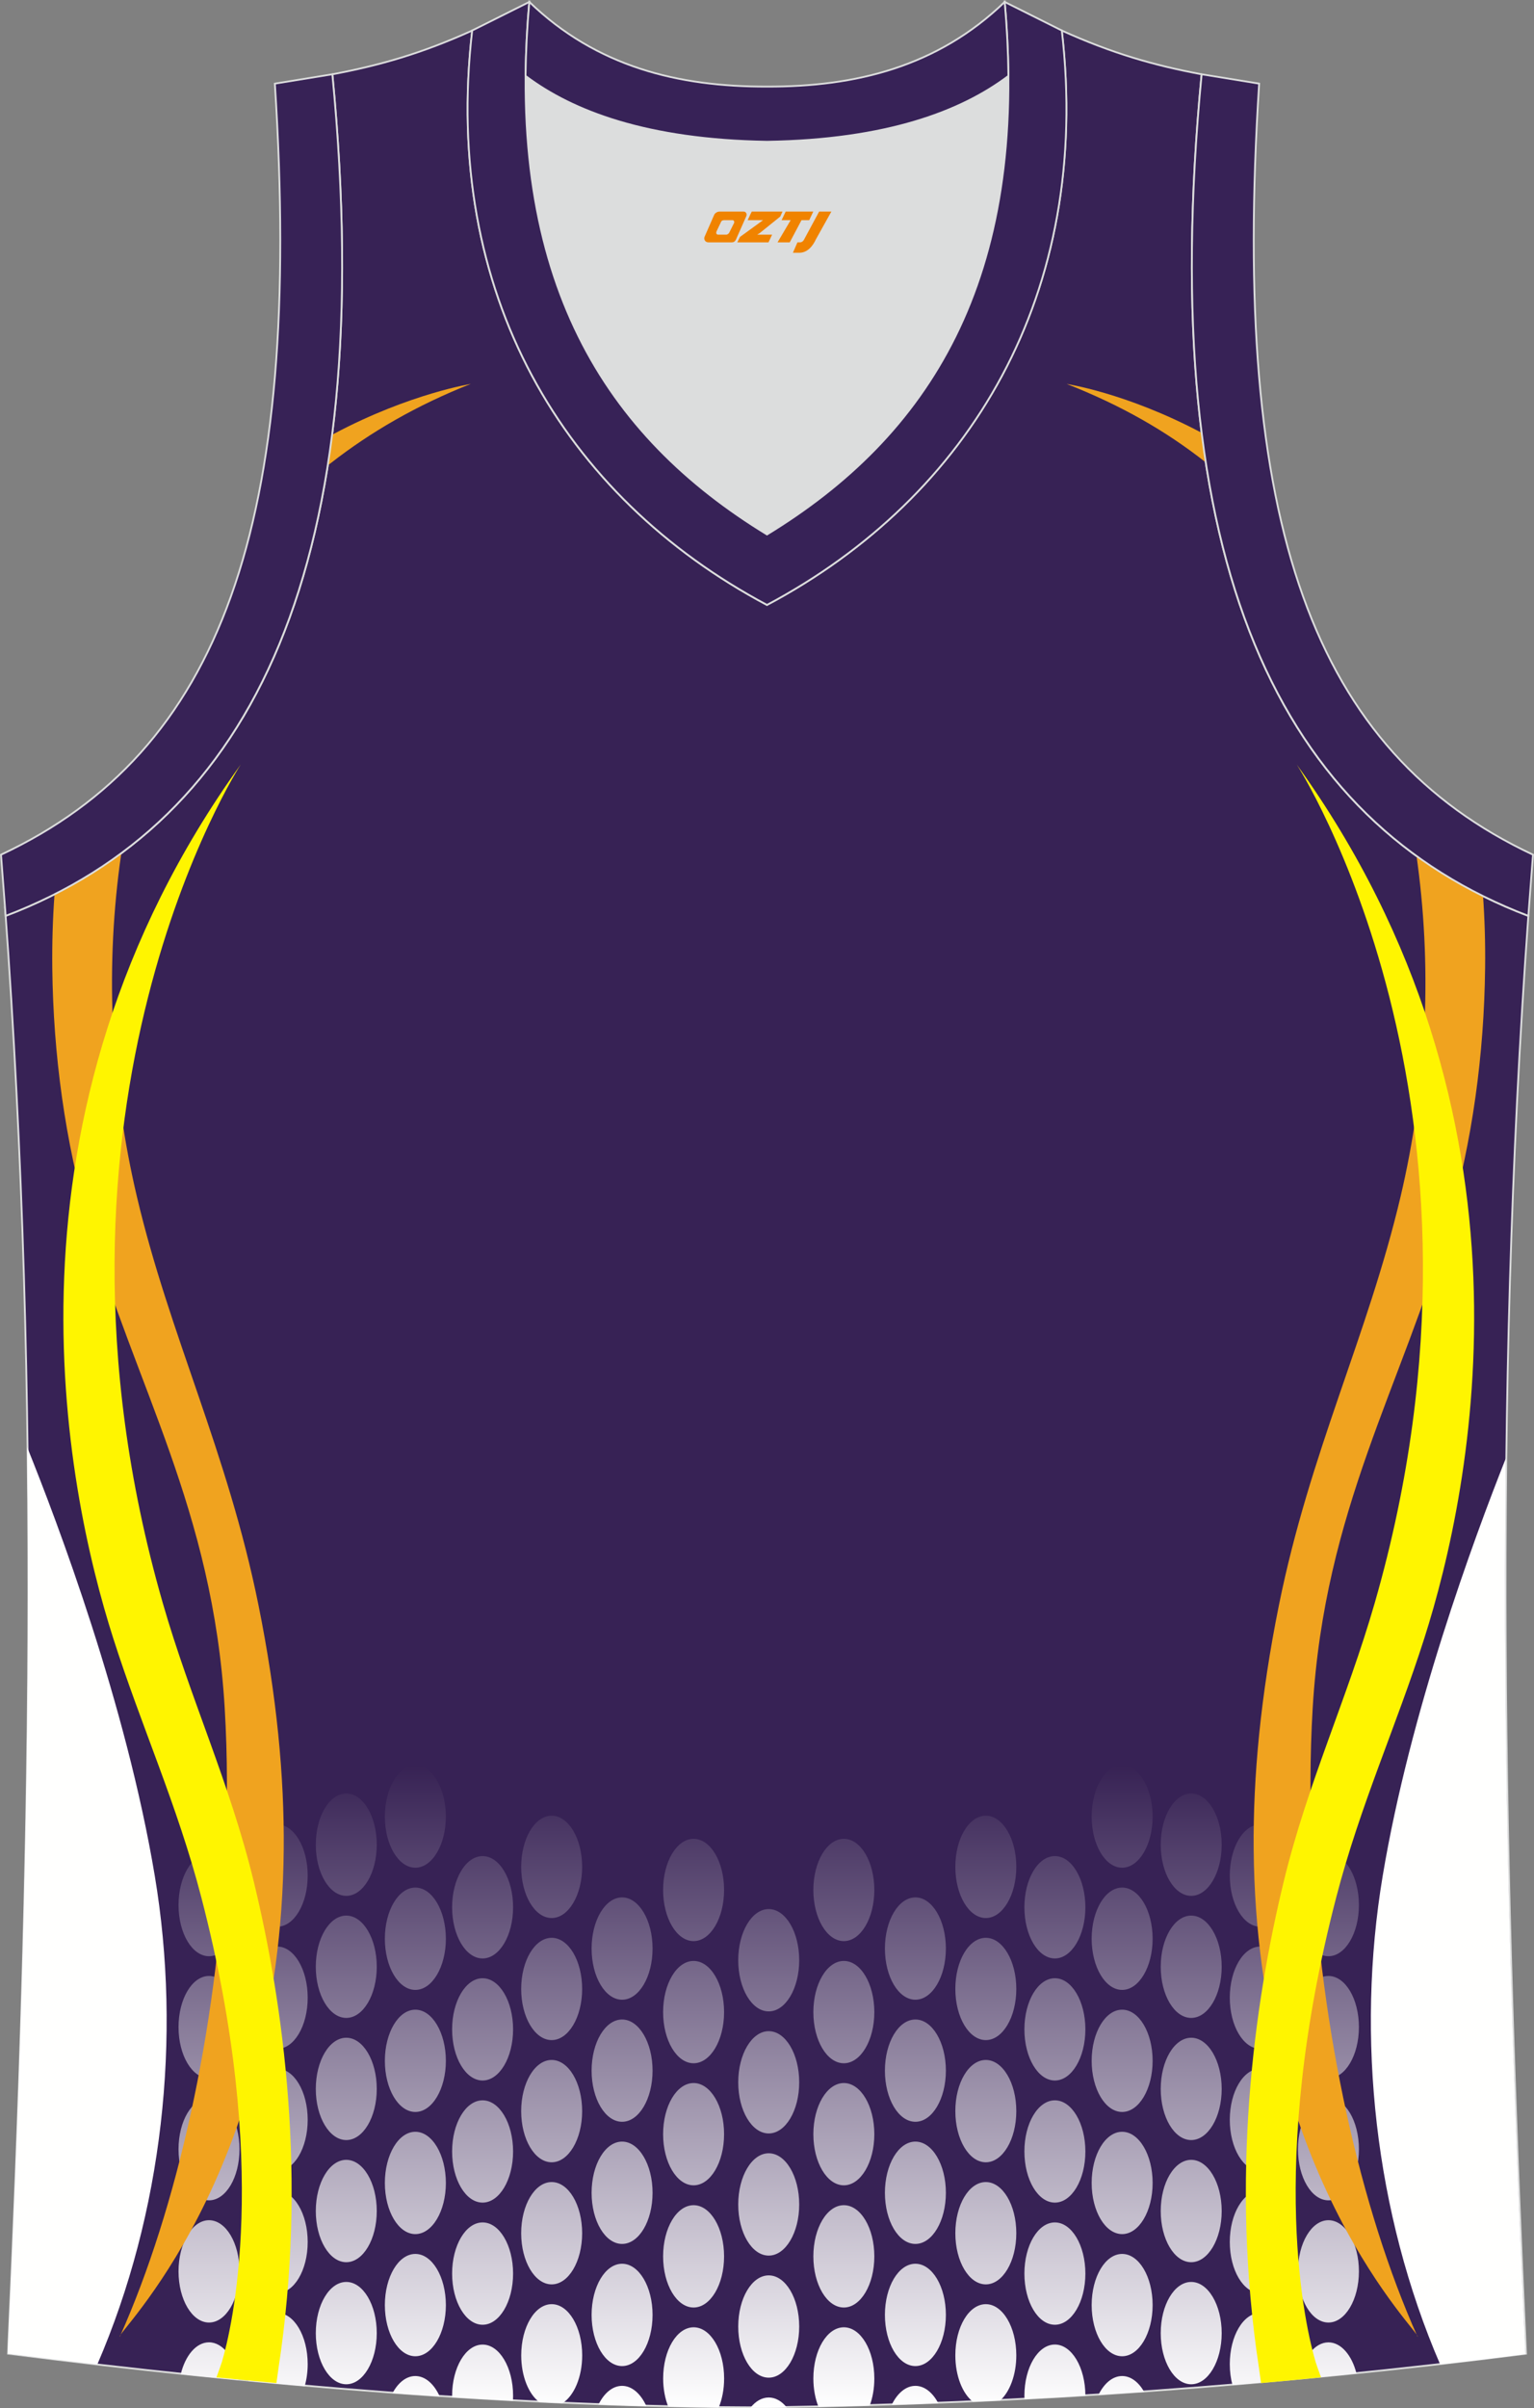
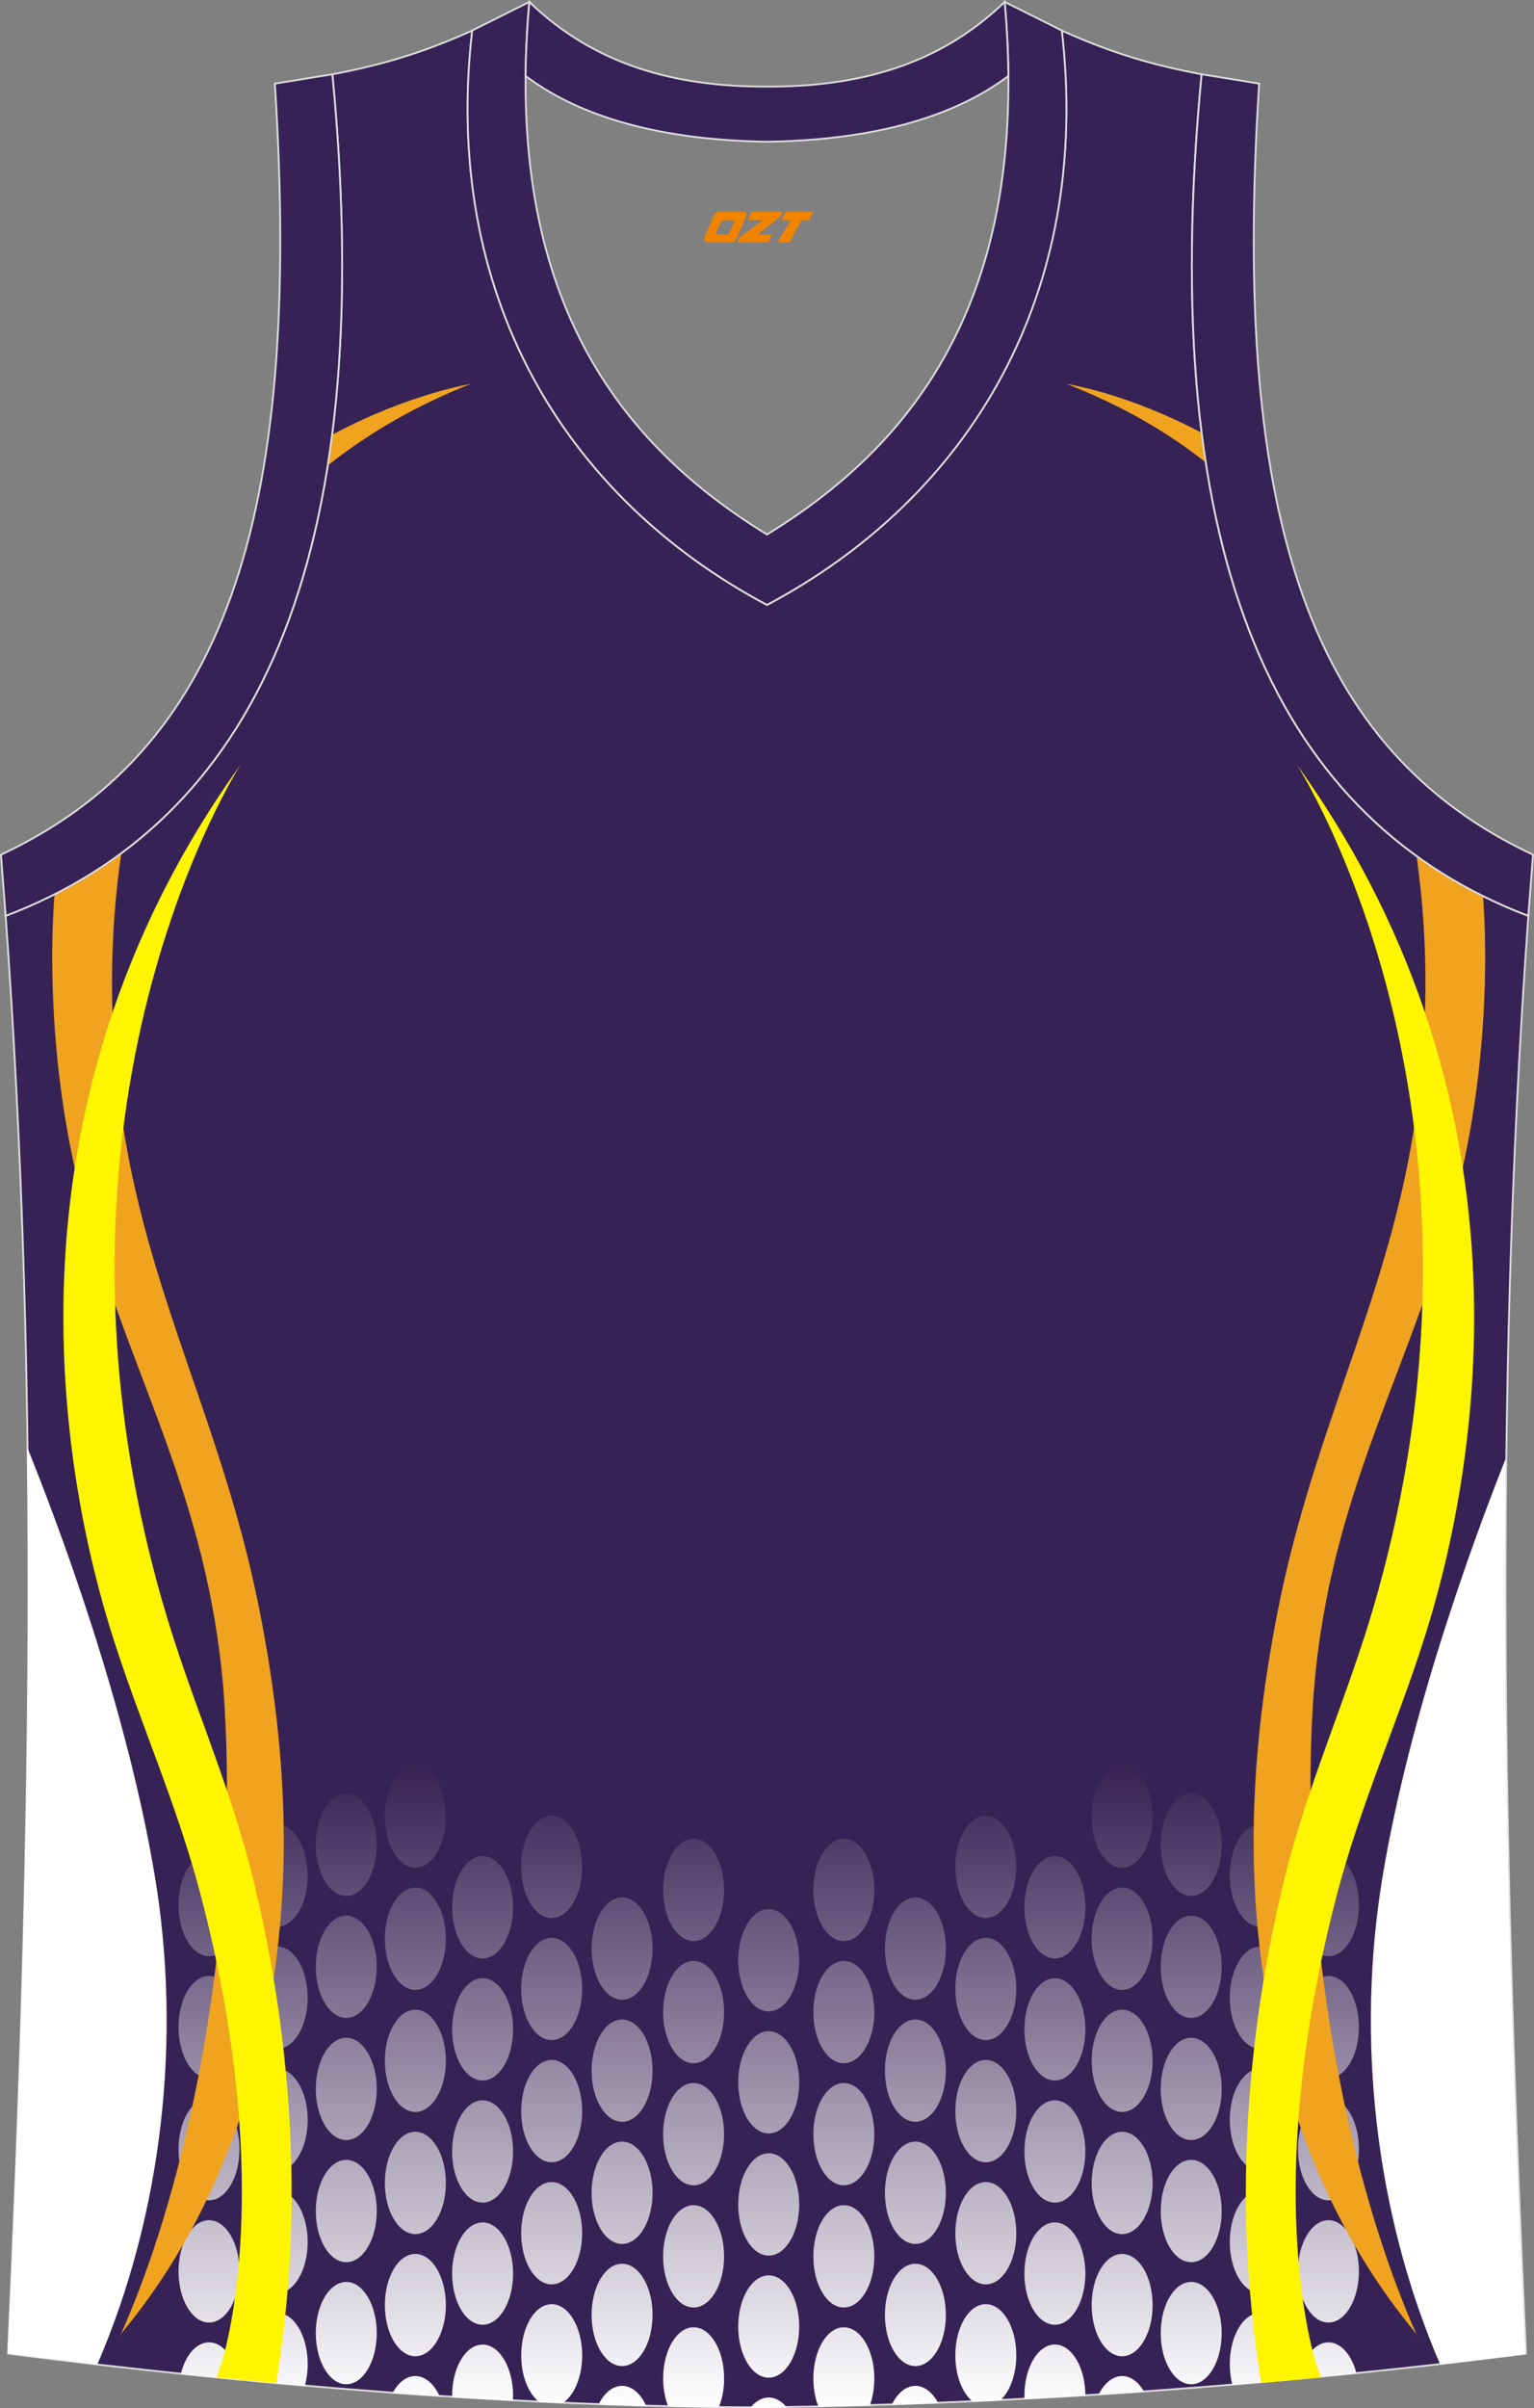
<svg xmlns="http://www.w3.org/2000/svg" version="1.1" id="图层_1" x="0px" y="0px" width="339.16px" height="532.13px" viewBox="0 0 339.16 532.13" enable-background="new 0 0 339.16 532.13" xml:space="preserve">
  <rect x="0" y="0" width="339.16" height="532.13" fill="#808080" stroke="none" />
  <g>
    <path fill="#372255" stroke="#DCDDDD" stroke-width="0.4" stroke-miterlimit="10" d="M169.56,531.93c0.02,0,0.03,0,0.05,0H169.56   L169.56,531.93L169.56,531.93z M169.61,531.93c57.41-0.83,113.01-4.89,167.78-11.86c-4.79-104.03-7.35-208.91,0.52-317.69l-0.01,0   c-54.56-20.79-82.7-77.29-72.23-185.96l0.02,0c-10.65-2-19.75-4.62-30.94-9.67c6.7,58.04-20.21,103-65.18,126.92   C124.61,109.75,97.7,64.79,104.41,6.75c-11.19,5.05-20.28,7.66-30.94,9.67l0.02,0C83.96,125.09,55.82,181.58,1.26,202.37L1.1,200.3   c8.05,109.52,5.5,215.07,0.68,319.76C56.1,526.99,114.87,531.93,169.61,531.93z" />
-     <path fill="#DCDDDD" d="M169.59,31.33c26.46-0.42,42.94-6.71,53.32-14.5c0.02-0.06,0.03-0.12,0.05-0.18   c0.48,51.69-21.13,81.77-53.37,101.45c-32.24-19.68-53.84-49.76-53.37-101.45c0.02,0.06,0.03,0.12,0.05,0.18   C126.64,24.62,143.12,30.91,169.59,31.33z" />
    <path fill="#372257" stroke="#DCDDDD" stroke-width="0.4" stroke-miterlimit="10" d="M117.03,0.43   c-5.53,61.77,17.08,96.01,52.55,117.67c35.47-21.66,58.08-55.9,52.55-117.67l12.63,6.31c6.71,58.04-20.2,103-65.18,126.92   c-44.97-23.92-71.88-68.89-65.18-126.92L117.03,0.43z" />
    <path fill="#FFFFFE" d="M1.78,517.83l0,2.23c6.51,0.83,13.09,1.63,19.73,2.4c14.46-33.46,18.69-72.25,12.71-107.98   c-6.34-37.95-21.48-78.05-28.23-94.75C6.85,386.61,4.77,452.4,1.78,517.83L1.78,517.83z M318.42,522.46   c-14.45-33.45-18.68-72.24-12.71-107.98c6.04-36.13,20.06-74.22,27.2-92.2c-0.79,66.8,1.34,132.51,4.35,197.89   C331,520.98,324.71,521.74,318.42,522.46z" />
    <linearGradient id="SVGID_1_" gradientUnits="userSpaceOnUse" x1="254.123" y1="1009.945" x2="254.123" y2="1151.895" gradientTransform="matrix(1 0 0 1 -84.16 -619.851)">
      <stop offset="0" style="stop-color:#372254" />
      <stop offset="1" style="stop-color:#FFFFFF" />
    </linearGradient>
    <path fill="url(#SVGID_1_)" d="M169.44,532.04c0.02,0,0.03,0,0.05,0H169.44L169.44,532.04L169.44,532.04z M46.21,409.63   c-3.72,0-6.74,5.06-6.74,11.31c0,6.24,3.02,11.31,6.74,11.31c3.73,0,6.74-5.06,6.74-11.31C52.96,414.69,49.94,409.63,46.21,409.63   L46.21,409.63L46.21,409.63z M192.29,531.54c0.65-1.73,1.02-3.79,1.02-6c0-6.24-3.02-11.3-6.74-11.3c-3.72,0-6.74,5.06-6.74,11.3   c0,2.33,0.42,4.49,1.14,6.29C184.75,531.75,188.52,531.65,192.29,531.54L192.29,531.54z M207.45,531.02   c-1.23-2.35-3.05-3.84-5.06-3.84c-2.12,0-4.02,1.65-5.25,4.22C200.58,531.28,204.02,531.15,207.45,531.02L207.45,531.02z    M239.97,529.37v-0.02c0-6.24-3.02-11.3-6.74-11.3c-3.73,0-6.74,5.06-6.74,11.3c0,0.26,0.01,0.52,0.02,0.78   C231,529.91,235.49,529.65,239.97,529.37L239.97,529.37z M252.98,528.52c-1.23-2.16-2.96-3.51-4.88-3.51c-2.11,0-4,1.63-5.24,4.18   C246.24,528.98,249.61,528.75,252.98,528.52L252.98,528.52z M285.04,525.91c0.22-1.11,0.34-2.3,0.34-3.54   c0-6.24-3.02-11.31-6.74-11.31s-6.74,5.06-6.74,11.31c0,1.66,0.21,3.23,0.6,4.65C276.68,526.67,280.87,526.3,285.04,525.91   L285.04,525.91z M299.92,524.47c-1.02-4.06-3.42-6.9-6.21-6.9c-3.07,0-5.66,3.44-6.48,8.15   C291.47,525.31,295.7,524.9,299.92,524.47L299.92,524.47z M52.72,525.91c-0.77-4.81-3.4-8.35-6.51-8.35   c-2.83,0-5.25,2.92-6.25,7.06C44.2,525.07,48.46,525.5,52.72,525.91L52.72,525.91z M67.37,527.25c0.42-1.48,0.66-3.14,0.66-4.88   c0-6.24-3.02-11.31-6.74-11.31s-6.74,5.06-6.74,11.31c0,1.31,0.13,2.58,0.38,3.75C59.07,526.51,63.21,526.89,67.37,527.25   L67.37,527.25z M97.22,529.53c-1.23-2.75-3.19-4.52-5.4-4.52c-2,0-3.81,1.47-5.04,3.8C90.27,529.06,93.75,529.3,97.22,529.53   L97.22,529.53z M113.41,530.49c0.02-0.37,0.03-0.75,0.03-1.13c0-6.24-3.02-11.3-6.74-11.3c-3.72,0-6.74,5.06-6.74,11.3   c0,0.12,0,0.23,0,0.35C104.45,529.99,108.94,530.25,113.41,530.49L113.41,530.49z M124.35,531.02c2.55-1.61,4.37-5.74,4.37-10.58   c0-6.24-3.02-11.31-6.74-11.31c-3.72,0-6.74,5.06-6.74,11.31c0,4.62,1.65,8.6,4.02,10.35   C120.95,530.87,122.65,530.94,124.35,531.02L124.35,531.02z M142.92,531.68c-1.23-2.73-3.18-4.5-5.38-4.5   c-2.11,0-3.99,1.62-5.23,4.16C135.86,531.47,139.4,531.58,142.92,531.68L142.92,531.68z M158.9,531.98c0.76-1.83,1.2-4.05,1.2-6.44   c0-6.25-3.02-11.3-6.74-11.3c-3.73,0-6.74,5.06-6.74,11.3c0,2.31,0.42,4.46,1.13,6.25C151.47,531.88,155.19,531.94,158.9,531.98   L158.9,531.98z M173.97,531.97c-1.12-1.4-2.51-2.22-4.01-2.22c-1.52,0-2.93,0.85-4.06,2.28c1.2,0.01,2.4,0.01,3.59,0.01   C170.99,532.02,172.48,532,173.97,531.97L173.97,531.97z M46.21,436.61c-3.72,0-6.74,5.06-6.74,11.3c0,6.24,3.02,11.31,6.74,11.31   c3.73,0,6.74-5.06,6.74-11.31C52.96,441.67,49.94,436.61,46.21,436.61L46.21,436.61L46.21,436.61z M46.21,463.59   c-3.72,0-6.74,5.06-6.74,11.3c0,6.24,3.02,11.3,6.74,11.3c3.73,0,6.74-5.06,6.74-11.3S49.94,463.59,46.21,463.59L46.21,463.59   L46.21,463.59z M46.21,490.58c-3.72,0-6.74,5.06-6.74,11.3s3.02,11.31,6.74,11.31c3.73,0,6.74-5.06,6.74-11.31   C52.96,495.64,49.94,490.58,46.21,490.58L46.21,490.58L46.21,490.58z M61.29,403.13c-3.72,0-6.74,5.06-6.74,11.3   c0,6.24,3.02,11.3,6.74,11.3c3.73,0,6.74-5.06,6.74-11.3C68.03,408.19,65.01,403.13,61.29,403.13L61.29,403.13L61.29,403.13z    M61.29,430.11c-3.72,0-6.74,5.06-6.74,11.3s3.02,11.31,6.74,11.31c3.73,0,6.74-5.06,6.74-11.31S65.01,430.11,61.29,430.11   L61.29,430.11L61.29,430.11z M61.29,457.1c-3.72,0-6.74,5.06-6.74,11.3c0,6.24,3.02,11.3,6.74,11.3c3.73,0,6.74-5.06,6.74-11.3   S65.01,457.1,61.29,457.1L61.29,457.1L61.29,457.1z M61.29,484.08c-3.72,0-6.74,5.06-6.74,11.31c0,6.24,3.02,11.3,6.74,11.3   c3.73,0,6.74-5.06,6.74-11.3C68.03,489.14,65.01,484.08,61.29,484.08L61.29,484.08L61.29,484.08z M76.56,396.29   c-3.72,0-6.74,5.06-6.74,11.31c0,6.24,3.02,11.31,6.74,11.31s6.74-5.06,6.74-11.31C83.3,401.35,80.28,396.29,76.56,396.29   L76.56,396.29L76.56,396.29z M76.56,423.27c-3.72,0-6.74,5.06-6.74,11.3c0,6.24,3.02,11.31,6.74,11.31s6.74-5.06,6.74-11.31   C83.3,428.33,80.28,423.27,76.56,423.27L76.56,423.27L76.56,423.27z M76.56,450.26c-3.72,0-6.74,5.06-6.74,11.31   c0,6.24,3.02,11.3,6.74,11.3s6.74-5.06,6.74-11.3S80.28,450.26,76.56,450.26L76.56,450.26L76.56,450.26z M76.56,477.24   c-3.72,0-6.74,5.06-6.74,11.31c0,6.24,3.02,11.31,6.74,11.31s6.74-5.06,6.74-11.31C83.3,482.3,80.28,477.24,76.56,477.24   L76.56,477.24L76.56,477.24z M76.56,504.22c-3.72,0-6.74,5.06-6.74,11.31c0,6.24,3.02,11.3,6.74,11.3s6.74-5.06,6.74-11.3   C83.3,509.29,80.28,504.22,76.56,504.22L76.56,504.22L76.56,504.22z M91.83,390.09c-3.72,0-6.74,5.06-6.74,11.3   c0,6.24,3.02,11.3,6.74,11.3c3.72,0,6.75-5.06,6.75-11.3C98.57,395.15,95.55,390.09,91.83,390.09L91.83,390.09L91.83,390.09z    M91.83,417.08c-3.72,0-6.74,5.06-6.74,11.3c0,6.25,3.02,11.31,6.74,11.31c3.72,0,6.75-5.06,6.75-11.31   C98.57,422.14,95.55,417.08,91.83,417.08L91.83,417.08L91.83,417.08z M91.83,444.06c-3.72,0-6.74,5.06-6.74,11.3   c0,6.24,3.02,11.3,6.74,11.3c3.72,0,6.75-5.06,6.75-11.3C98.57,449.12,95.55,444.06,91.83,444.06L91.83,444.06L91.83,444.06z    M91.83,471.04c-3.72,0-6.74,5.06-6.74,11.31c0,6.24,3.02,11.3,6.74,11.3c3.72,0,6.75-5.06,6.75-11.3   C98.57,476.1,95.55,471.04,91.83,471.04L91.83,471.04L91.83,471.04z M91.83,498.03c-3.72,0-6.74,5.06-6.74,11.3   c0,6.24,3.02,11.31,6.74,11.31c3.72,0,6.75-5.06,6.75-11.31C98.57,503.09,95.55,498.03,91.83,498.03L91.83,498.03L91.83,498.03z    M106.7,410.12c-3.72,0-6.74,5.06-6.74,11.31c0,6.24,3.02,11.31,6.74,11.31s6.74-5.06,6.74-11.31   C113.45,415.18,110.42,410.12,106.7,410.12L106.7,410.12L106.7,410.12z M106.7,437.11c-3.72,0-6.74,5.06-6.74,11.3   s3.02,11.3,6.74,11.3s6.74-5.06,6.74-11.3S110.42,437.11,106.7,437.11L106.7,437.11L106.7,437.11z M106.7,464.09   c-3.72,0-6.74,5.06-6.74,11.3c0,6.24,3.02,11.3,6.74,11.3s6.74-5.06,6.74-11.3S110.42,464.09,106.7,464.09L106.7,464.09   L106.7,464.09z M106.7,491.07c-3.72,0-6.74,5.06-6.74,11.3s3.02,11.31,6.74,11.31s6.74-5.06,6.74-11.31S110.42,491.07,106.7,491.07   L106.7,491.07L106.7,491.07z M121.97,401.2c-3.72,0-6.74,5.06-6.74,11.3c0,6.24,3.02,11.31,6.74,11.31c3.72,0,6.74-5.06,6.74-11.31   C128.71,406.26,125.7,401.2,121.97,401.2L121.97,401.2L121.97,401.2z M121.97,428.18c-3.72,0-6.74,5.06-6.74,11.3   c0,6.24,3.02,11.3,6.74,11.3c3.72,0,6.74-5.06,6.74-11.3S125.7,428.18,121.97,428.18L121.97,428.18L121.97,428.18z M121.97,455.17   c-3.72,0-6.74,5.06-6.74,11.31c0,6.24,3.02,11.3,6.74,11.3c3.72,0,6.74-5.06,6.74-11.3C128.71,460.23,125.7,455.17,121.97,455.17   L121.97,455.17L121.97,455.17z M121.97,482.15c-3.72,0-6.74,5.06-6.74,11.3s3.02,11.31,6.74,11.31c3.72,0,6.74-5.06,6.74-11.31   S125.7,482.15,121.97,482.15L121.97,482.15L121.97,482.15z M137.54,419.25c-3.72,0-6.74,5.06-6.74,11.3   c0,6.25,3.02,11.31,6.74,11.31c3.73,0,6.74-5.06,6.74-11.31C144.28,424.31,141.26,419.25,137.54,419.25L137.54,419.25   L137.54,419.25z M137.54,446.23c-3.72,0-6.74,5.06-6.74,11.3c0,6.24,3.02,11.3,6.74,11.3c3.73,0,6.74-5.06,6.74-11.3   C144.28,451.29,141.26,446.23,137.54,446.23L137.54,446.23L137.54,446.23z M137.54,473.21c-3.72,0-6.74,5.06-6.74,11.31   s3.02,11.3,6.74,11.3c3.73,0,6.74-5.06,6.74-11.3C144.28,478.27,141.26,473.21,137.54,473.21L137.54,473.21L137.54,473.21z    M137.54,500.2c-3.72,0-6.74,5.06-6.74,11.3c0,6.24,3.02,11.31,6.74,11.31c3.73,0,6.74-5.06,6.74-11.31   C144.28,505.26,141.26,500.2,137.54,500.2L137.54,500.2L137.54,500.2z M153.35,406.31c-3.73,0-6.74,5.06-6.74,11.3   c0,6.24,3.02,11.3,6.74,11.3s6.74-5.06,6.74-11.3C160.1,411.37,157.08,406.31,153.35,406.31L153.35,406.31L153.35,406.31z    M153.35,433.29c-3.73,0-6.74,5.06-6.74,11.31c0,6.24,3.02,11.3,6.74,11.3s6.74-5.06,6.74-11.3   C160.1,438.35,157.08,433.29,153.35,433.29L153.35,433.29L153.35,433.29z M153.35,460.27c-3.73,0-6.74,5.06-6.74,11.3   c0,6.24,3.02,11.3,6.74,11.3s6.74-5.06,6.74-11.3C160.1,465.33,157.08,460.27,153.35,460.27L153.35,460.27L153.35,460.27z    M153.35,487.26c-3.73,0-6.74,5.06-6.74,11.31s3.02,11.3,6.74,11.3s6.74-5.06,6.74-11.3S157.08,487.26,153.35,487.26L153.35,487.26   L153.35,487.26z M293.71,409.63c3.73,0,6.74,5.06,6.74,11.31c0,6.24-3.02,11.31-6.74,11.31c-3.72,0-6.74-5.06-6.74-11.31   C286.97,414.69,289.99,409.63,293.71,409.63L293.71,409.63L293.71,409.63z M293.71,436.61c3.73,0,6.74,5.06,6.74,11.3   c0,6.24-3.02,11.31-6.74,11.31c-3.72,0-6.74-5.06-6.74-11.31C286.97,441.67,289.99,436.61,293.71,436.61L293.71,436.61   L293.71,436.61z M293.71,463.59c3.73,0,6.74,5.06,6.74,11.3c0,6.24-3.02,11.3-6.74,11.3c-3.72,0-6.74-5.06-6.74-11.3   S289.99,463.59,293.71,463.59L293.71,463.59L293.71,463.59z M293.71,490.58c3.73,0,6.74,5.06,6.74,11.3s-3.02,11.31-6.74,11.31   c-3.72,0-6.74-5.06-6.74-11.31C286.97,495.64,289.99,490.58,293.71,490.58L293.71,490.58L293.71,490.58z M278.64,403.13   c3.73,0,6.74,5.06,6.74,11.3c0,6.24-3.02,11.3-6.74,11.3s-6.74-5.06-6.74-11.3C271.9,408.19,274.92,403.13,278.64,403.13   L278.64,403.13L278.64,403.13z M278.64,430.11c3.73,0,6.74,5.06,6.74,11.3s-3.02,11.31-6.74,11.31s-6.74-5.06-6.74-11.31   S274.92,430.11,278.64,430.11L278.64,430.11L278.64,430.11z M278.64,457.1c3.73,0,6.74,5.06,6.74,11.3c0,6.24-3.02,11.3-6.74,11.3   s-6.74-5.06-6.74-11.3S274.92,457.1,278.64,457.1L278.64,457.1L278.64,457.1z M278.64,484.08c3.73,0,6.74,5.06,6.74,11.31   c0,6.24-3.02,11.3-6.74,11.3s-6.74-5.06-6.74-11.3C271.9,489.14,274.92,484.08,278.64,484.08L278.64,484.08L278.64,484.08z    M263.37,396.29c3.72,0,6.74,5.06,6.74,11.31c0,6.24-3.02,11.31-6.74,11.31c-3.73,0-6.74-5.06-6.74-11.31   C256.63,401.35,259.65,396.29,263.37,396.29L263.37,396.29L263.37,396.29z M263.37,423.27c3.72,0,6.74,5.06,6.74,11.3   c0,6.24-3.02,11.31-6.74,11.31c-3.73,0-6.74-5.06-6.74-11.31C256.63,428.33,259.65,423.27,263.37,423.27L263.37,423.27   L263.37,423.27z M263.37,450.26c3.72,0,6.74,5.06,6.74,11.31c0,6.24-3.02,11.3-6.74,11.3c-3.73,0-6.74-5.06-6.74-11.3   C256.63,455.32,259.65,450.26,263.37,450.26L263.37,450.26L263.37,450.26z M263.37,477.24c3.72,0,6.74,5.06,6.74,11.31   c0,6.24-3.02,11.31-6.74,11.31c-3.73,0-6.74-5.06-6.74-11.31C256.63,482.3,259.65,477.24,263.37,477.24L263.37,477.24   L263.37,477.24z M263.37,504.22c3.72,0,6.74,5.06,6.74,11.31c0,6.24-3.02,11.3-6.74,11.3c-3.73,0-6.74-5.06-6.74-11.3   C256.63,509.29,259.65,504.22,263.37,504.22L263.37,504.22L263.37,504.22z M248.1,390.09c3.73,0,6.74,5.06,6.74,11.3   c0,6.24-3.02,11.3-6.74,11.3s-6.74-5.06-6.74-11.3C241.36,395.15,244.38,390.09,248.1,390.09L248.1,390.09L248.1,390.09z    M248.1,417.08c3.73,0,6.74,5.06,6.74,11.3c0,6.25-3.02,11.31-6.74,11.31s-6.74-5.06-6.74-11.31   C241.36,422.14,244.38,417.08,248.1,417.08L248.1,417.08L248.1,417.08z M248.1,444.06c3.73,0,6.74,5.06,6.74,11.3   c0,6.24-3.02,11.3-6.74,11.3s-6.74-5.06-6.74-11.3C241.36,449.12,244.38,444.06,248.1,444.06L248.1,444.06L248.1,444.06z    M248.1,471.04c3.73,0,6.74,5.06,6.74,11.31c0,6.24-3.02,11.3-6.74,11.3s-6.74-5.06-6.74-11.3   C241.36,476.1,244.38,471.04,248.1,471.04L248.1,471.04L248.1,471.04z M248.1,498.03c3.73,0,6.74,5.06,6.74,11.3   c0,6.24-3.02,11.31-6.74,11.31s-6.74-5.06-6.74-11.31C241.36,503.09,244.38,498.03,248.1,498.03L248.1,498.03L248.1,498.03z    M233.23,410.12c3.72,0,6.74,5.06,6.74,11.31c0,6.24-3.02,11.31-6.74,11.31c-3.73,0-6.74-5.06-6.74-11.31   C226.48,415.18,229.5,410.12,233.23,410.12L233.23,410.12L233.23,410.12z M233.23,437.11c3.72,0,6.74,5.06,6.74,11.3   s-3.02,11.3-6.74,11.3c-3.73,0-6.74-5.06-6.74-11.3S229.5,437.11,233.23,437.11L233.23,437.11L233.23,437.11z M233.23,464.09   c3.72,0,6.74,5.06,6.74,11.3c0,6.24-3.02,11.3-6.74,11.3c-3.73,0-6.74-5.06-6.74-11.3C226.48,469.15,229.5,464.09,233.23,464.09   L233.23,464.09L233.23,464.09z M233.23,491.07c3.72,0,6.74,5.06,6.74,11.3s-3.02,11.31-6.74,11.31c-3.73,0-6.74-5.06-6.74-11.31   S229.5,491.07,233.23,491.07L233.23,491.07L233.23,491.07z M217.96,401.2c3.72,0,6.74,5.06,6.74,11.3c0,6.24-3.02,11.31-6.74,11.31   c-3.72,0-6.74-5.06-6.74-11.31C211.21,406.26,214.23,401.2,217.96,401.2L217.96,401.2L217.96,401.2z M217.96,428.18   c3.72,0,6.74,5.06,6.74,11.3c0,6.24-3.02,11.3-6.74,11.3c-3.72,0-6.74-5.06-6.74-11.3C211.21,433.24,214.23,428.18,217.96,428.18   L217.96,428.18L217.96,428.18z M217.96,455.17c3.72,0,6.74,5.06,6.74,11.31c0,6.24-3.02,11.3-6.74,11.3   c-3.72,0-6.74-5.06-6.74-11.3C211.21,460.23,214.23,455.17,217.96,455.17L217.96,455.17L217.96,455.17z M217.96,482.15   c3.72,0,6.74,5.06,6.74,11.3s-3.02,11.31-6.74,11.31c-3.72,0-6.74-5.06-6.74-11.31S214.23,482.15,217.96,482.15L217.96,482.15   L217.96,482.15z M217.96,509.13c3.72,0,6.74,5.06,6.74,11.31c0,4.32-1.45,8.07-3.57,9.98c-2,0.1-4,0.19-6.01,0.28   c-2.31-1.79-3.9-5.71-3.9-10.26C211.21,514.19,214.23,509.13,217.96,509.13L217.96,509.13L217.96,509.13z M202.39,419.25   c3.72,0,6.74,5.06,6.74,11.3c0,6.25-3.02,11.31-6.74,11.31c-3.73,0-6.74-5.06-6.74-11.31   C195.65,424.31,198.66,419.25,202.39,419.25L202.39,419.25L202.39,419.25z M202.39,446.23c3.72,0,6.74,5.06,6.74,11.3   c0,6.24-3.02,11.3-6.74,11.3c-3.73,0-6.74-5.06-6.74-11.3C195.65,451.29,198.66,446.23,202.39,446.23L202.39,446.23L202.39,446.23z    M202.39,473.21c3.72,0,6.74,5.06,6.74,11.31s-3.02,11.3-6.74,11.3c-3.73,0-6.74-5.06-6.74-11.3S198.66,473.21,202.39,473.21   L202.39,473.21L202.39,473.21z M202.39,500.2c3.72,0,6.74,5.06,6.74,11.3c0,6.24-3.02,11.31-6.74,11.31   c-3.73,0-6.74-5.06-6.74-11.31C195.65,505.26,198.66,500.2,202.39,500.2L202.39,500.2L202.39,500.2z M186.57,406.31   c3.73,0,6.74,5.06,6.74,11.3c0,6.24-3.02,11.3-6.74,11.3c-3.73,0-6.74-5.06-6.74-11.3C179.83,411.37,182.85,406.31,186.57,406.31   L186.57,406.31L186.57,406.31z M186.57,433.29c3.73,0,6.74,5.06,6.74,11.31c0,6.24-3.02,11.3-6.74,11.3   c-3.73,0-6.74-5.06-6.74-11.3C179.83,438.35,182.85,433.29,186.57,433.29L186.57,433.29L186.57,433.29z M186.57,460.27   c3.73,0,6.74,5.06,6.74,11.3c0,6.24-3.02,11.3-6.74,11.3c-3.73,0-6.74-5.06-6.74-11.3C179.83,465.33,182.85,460.27,186.57,460.27   L186.57,460.27L186.57,460.27z M186.57,487.26c3.73,0,6.74,5.06,6.74,11.31s-3.02,11.3-6.74,11.3c-3.73,0-6.74-5.06-6.74-11.3   C179.83,492.32,182.85,487.26,186.57,487.26L186.57,487.26L186.57,487.26z M169.96,421.83c3.73,0,6.74,5.06,6.74,11.3   c0,6.25-3.02,11.31-6.74,11.31c-3.73,0-6.74-5.06-6.74-11.31C163.22,426.89,166.24,421.83,169.96,421.83L169.96,421.83   L169.96,421.83z M169.96,448.81c3.73,0,6.74,5.06,6.74,11.3c0,6.24-3.02,11.3-6.74,11.3c-3.73,0-6.74-5.06-6.74-11.3   C163.22,453.87,166.24,448.81,169.96,448.81L169.96,448.81L169.96,448.81z M169.96,475.79c3.73,0,6.74,5.06,6.74,11.31   c0,6.24-3.02,11.3-6.74,11.3c-3.73,0-6.74-5.06-6.74-11.3C163.22,480.85,166.24,475.79,169.96,475.79L169.96,475.79L169.96,475.79z    M169.96,502.77c3.73,0,6.74,5.06,6.74,11.3c0,6.24-3.02,11.3-6.74,11.3c-3.73,0-6.74-5.06-6.74-11.3   C163.22,507.83,166.24,502.77,169.96,502.77z" />
    <path fill="#F0A31F" d="M73.32,96.14c-0.28,2.26-0.5,4.53-0.85,6.71c0.07-0.06,0.57-0.45,0.65-0.51   c8.78-6.86,19.03-12.81,30.98-17.52c0.39-0.03-13.3,2.02-30.26,11.03L73.32,96.14L73.32,96.14z M26.82,188.57   c-4.62,3.39-9.58,6.63-14.78,9.23c-0.37,5.14-0.54,10.5-0.48,16.12c0.23,19.16,2.79,38.1,8.1,56.59   c10.25,35.74,27.41,63.04,30.02,106.89c0.63,10.66,0.65,21.52,0.11,32.35c-1.92,38.87-10.57,78.1-23.29,106.54   c-1.15-0.4,35.57-34.86,36.23-107.67c0.15-16.05-1.55-33.99-5.58-53.94c-6.86-33.95-19.63-59.48-26.89-90.3   c-5.64-23.95-7.01-48.98-3.79-73.34C26.57,190.31,26.72,189.32,26.82,188.57z" />
    <path fill="#FFF500" d="M47.86,525.31c4.41,0.44,8.83,0.86,13.26,1.26l0.44-3.22c6.46-42.15,1.1-80.59-5.45-107.58   c-5.3-21.85-14.04-40.43-20.12-61.56C4.34,244.24,53.22,168.93,53.22,168.93c-55.92,77.7-38.76,159.94-28.19,193.05   c6.21,19.46,14.17,36.84,19.48,57.27c15.49,59.54,6.65,95.54,4.56,102.62C48.96,522.26,48.41,523.77,47.86,525.31z" />
    <path fill="#F0A31F" d="M266.51,102.11c-8.83-6.94-18.63-12.54-30.68-17.28c-0.39-0.03,12.94,1.83,29.89,10.83   C266,97.89,266.16,99.89,266.51,102.11L266.51,102.11z M313.15,188.83c4.62,3.39,9.54,6.37,14.73,8.97   c0.37,5.14,0.54,10.5,0.47,16.12c-0.23,19.16-2.79,38.1-8.1,56.6c-10.26,35.74-27.42,63.04-30.02,106.89   c-0.63,10.66-0.65,21.52-0.11,32.36c1.92,38.87,10.56,78.1,23.29,106.54c1.15-0.4-35.57-34.86-36.23-107.67   c-0.15-16.05,1.55-33.99,5.58-53.94c6.86-33.95,19.63-59.48,26.9-90.3c5.64-23.95,7.01-48.98,3.79-73.34   C313.36,190.31,313.25,189.57,313.15,188.83z" />
    <path fill="#FFF500" d="M292.07,525.31c-4.41,0.44-8.83,0.86-13.26,1.26l-0.44-3.22c-6.46-42.15-1.1-80.59,5.45-107.58   c5.3-21.85,14.03-40.43,20.12-61.56c31.65-109.96-17.23-185.27-17.23-185.27c55.93,77.7,38.77,159.94,28.2,193.05   c-6.21,19.46-14.17,36.84-19.48,57.27c-15.49,59.54-6.65,95.54-4.56,102.62C290.97,522.26,291.51,523.77,292.07,525.31z" />
    <path fill="#372256" stroke="#DCDDDD" stroke-width="0.4" stroke-miterlimit="10" d="M1.25,202.37   c54.56-20.79,82.7-77.29,72.23-185.96l-12.71,2.07c6.3,97.73-12.02,147.62-60.55,170.38L1.25,202.37z" />
    <path fill="#372256" stroke="#DCDDDD" stroke-width="0.4" stroke-miterlimit="10" d="M337.91,202.37   c-54.56-20.79-82.7-77.29-72.23-185.96l12.71,2.07c-6.3,97.73,12.02,147.62,60.55,170.38L337.91,202.37L337.91,202.37z" />
    <path fill="#372257" stroke="#DCDDDD" stroke-width="0.4" stroke-miterlimit="10" d="M117.03,0.43   c14.83,14.31,32.94,18.76,52.55,18.71c19.61,0.05,37.72-4.4,52.55-18.71c0.5,5.63,0.77,11.02,0.82,16.2   c-0.02,0.06-0.03,0.13-0.05,0.19c-10.37,7.8-26.85,14.09-53.32,14.5c-26.47-0.42-42.94-6.7-53.32-14.5   c-0.02-0.06-0.04-0.13-0.06-0.19C116.26,11.45,116.53,6.06,117.03,0.43z" />
  </g>
  <g>
-     <path fill="#F08300" d="M181.11,46.75l-3.4,6.3c-0.2,0.3-0.5,0.5-0.8,0.5h-0.6l-1,2.3h1.2c2,0.1,3.2-1.5,3.9-3L183.81,46.75h-2.5L181.11,46.75z" />
    <polygon fill="#F08300" points="173.91,46.75 ,179.81,46.75 ,178.91,48.65 ,177.21,48.65 ,174.61,53.55 ,171.91,53.55 ,174.81,48.65 ,172.81,48.65 ,173.71,46.75" />
    <polygon fill="#F08300" points="167.91,51.85 ,167.41,51.85 ,167.91,51.55 ,172.51,47.85 ,173.01,46.75 ,166.21,46.75 ,165.91,47.35 ,165.31,48.65 ,168.11,48.65 ,168.71,48.65 ,163.61,52.35    ,163.01,53.55 ,169.61,53.55 ,169.91,53.55 ,170.71,51.85" />
    <path fill="#F08300" d="M164.41,46.75H159.11C158.61,46.75,158.11,47.05,157.91,47.45L155.81,52.25C155.51,52.85,155.91,53.55,156.61,53.55h5.2c0.4,0,0.7-0.2,0.9-0.6L165.01,47.75C165.21,47.25,164.91,46.75,164.41,46.75z M162.31,49.25L161.21,51.45C161.01,51.75,160.71,51.85,160.61,51.85l-1.8,0C158.61,51.85,158.21,51.75,158.41,51.15l1-2.1c0.1-0.3,0.4-0.4,0.7-0.4h1.9   C162.21,48.65,162.41,48.95,162.31,49.25z" />
  </g>
</svg>